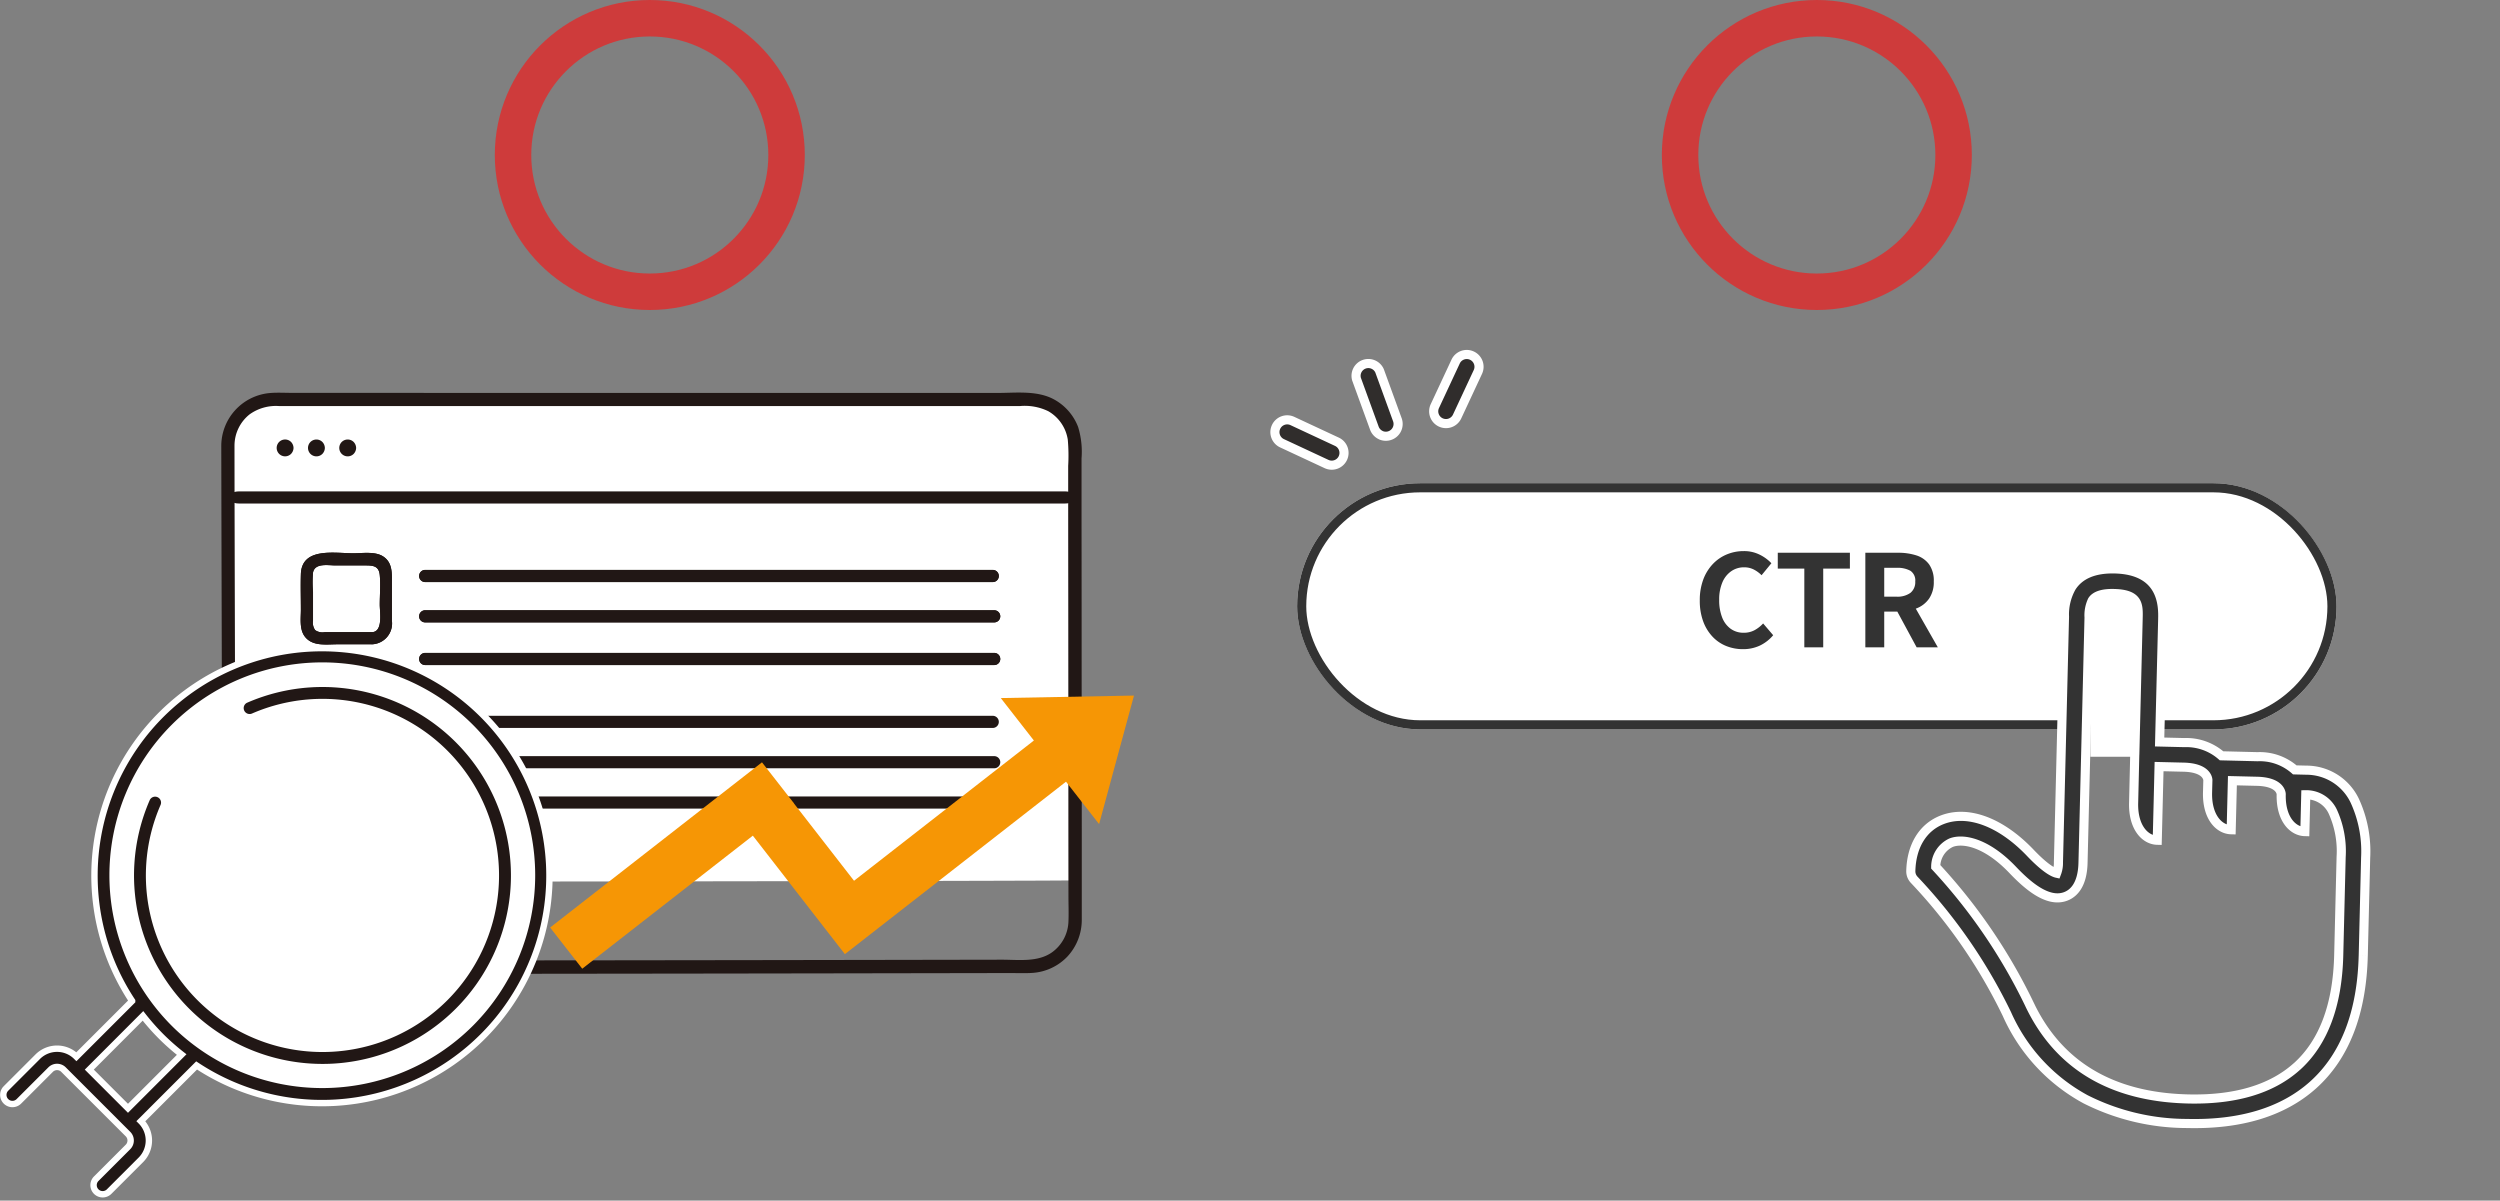
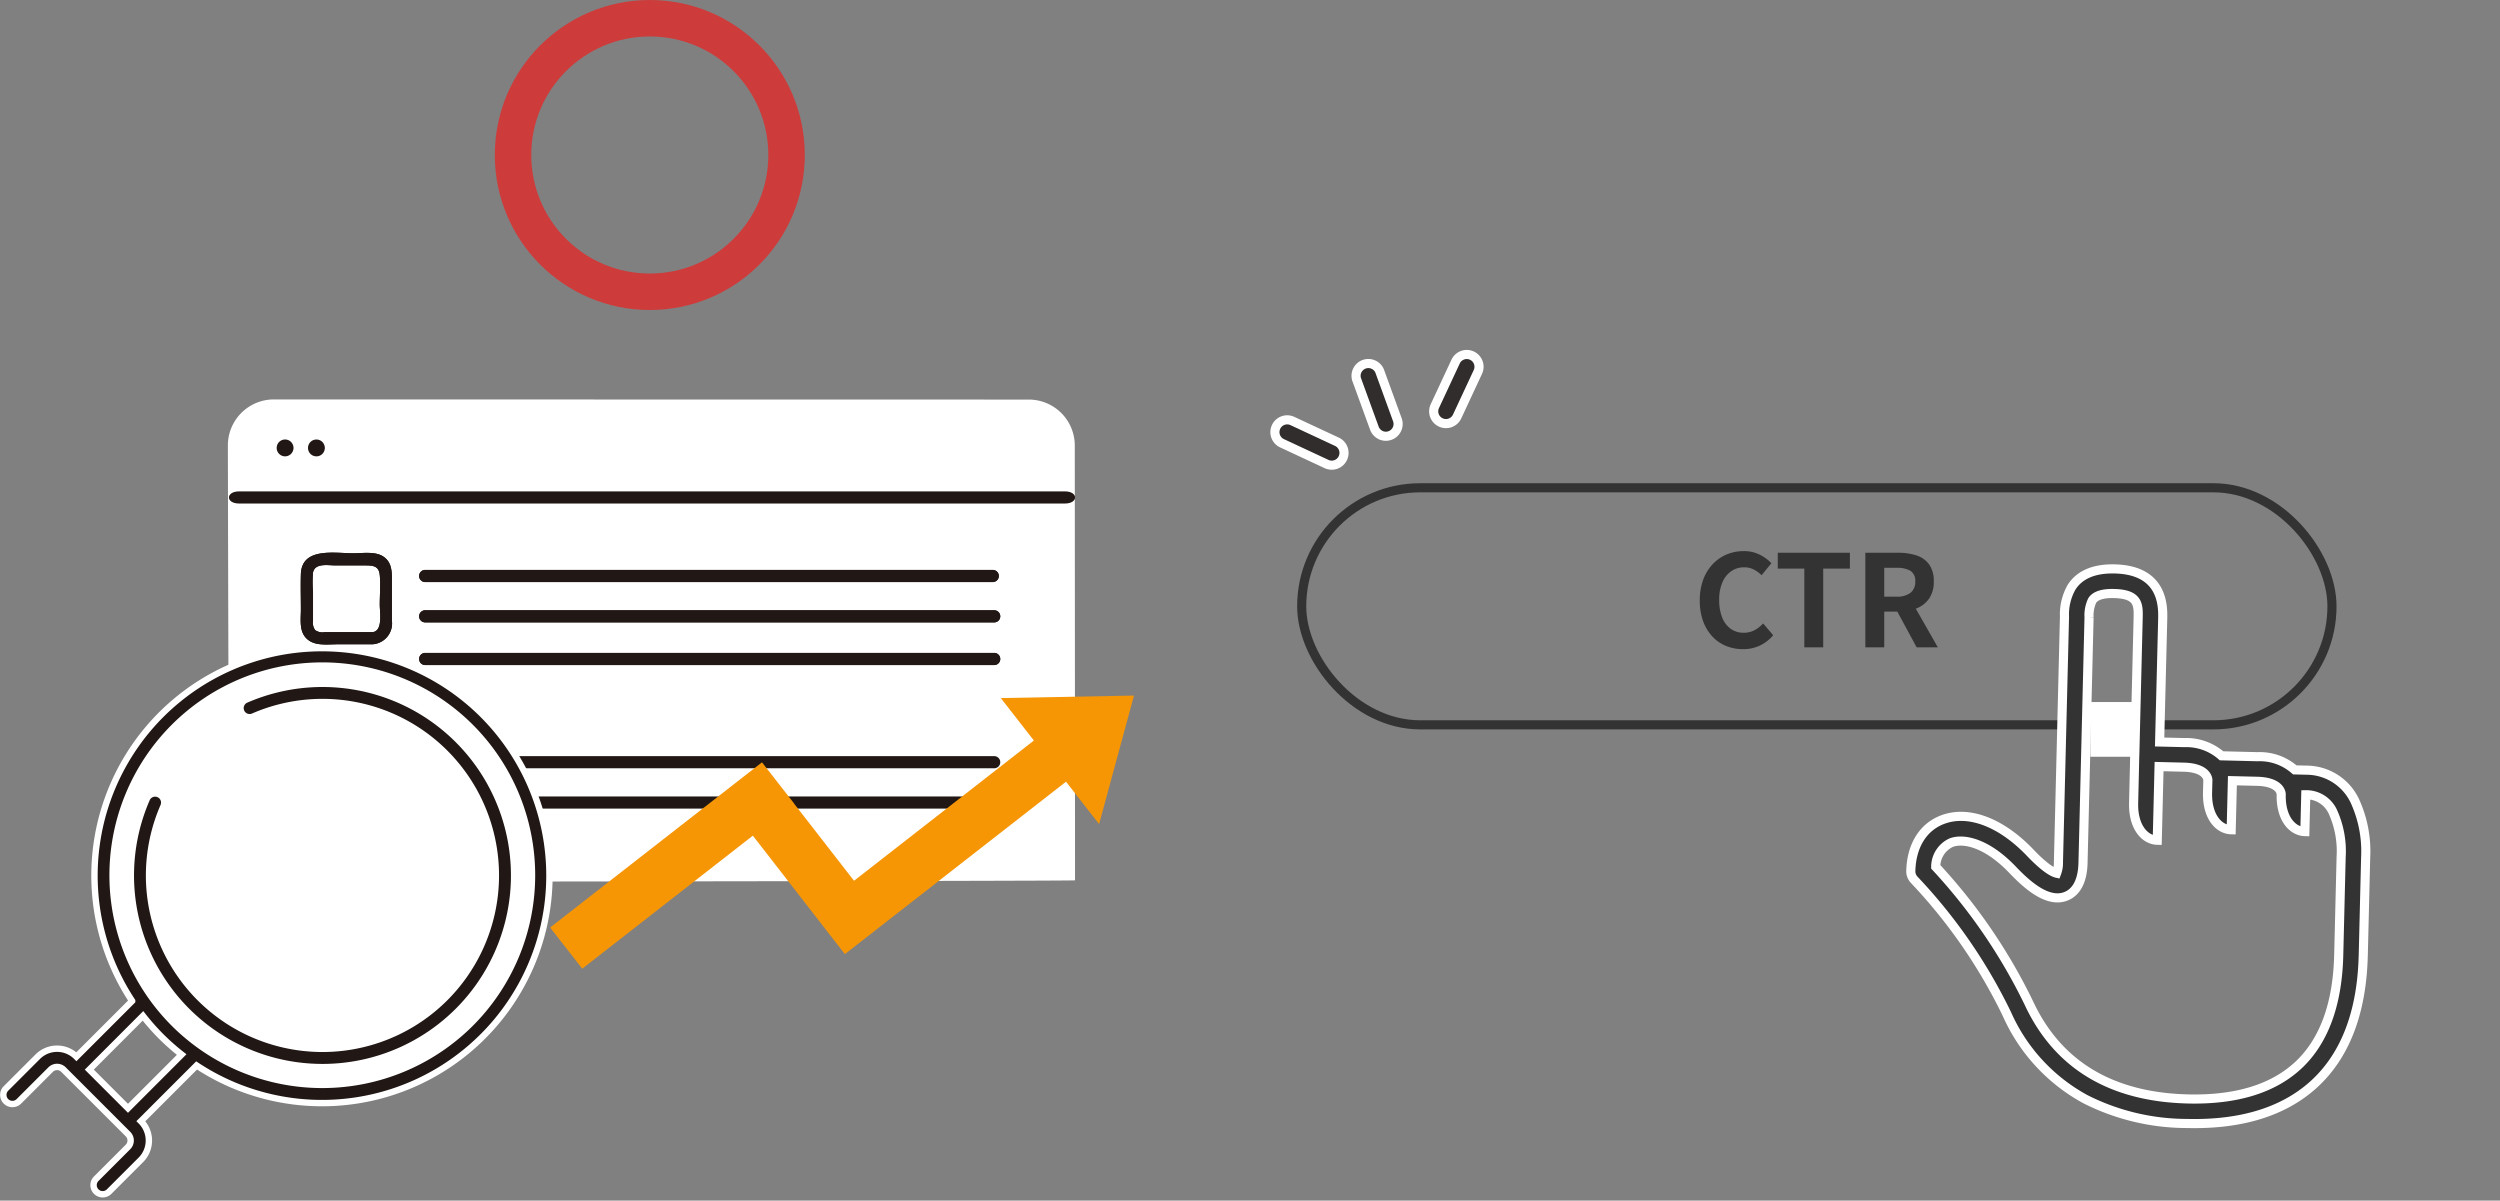
<svg xmlns="http://www.w3.org/2000/svg" width="274.198" height="131.68" viewBox="0 0 274.198 131.68">
  <rect x="0" y="0" width="274.198" height="131.68" fill="#808080" stroke="none" />
  <g id="グループ_128949" data-name="グループ 128949" transform="translate(-186.038 -2456)">
    <g id="楕円形_5024" data-name="楕円形 5024" transform="translate(240.307 2456)" fill="none" stroke="#ce3b3b" stroke-width="4">
      <circle cx="17" cy="17" r="17" stroke="none" />
      <circle cx="17" cy="17" r="15" fill="none" />
    </g>
    <g id="楕円形_5029" data-name="楕円形 5029" transform="translate(368.307 2456)" fill="none" stroke="#ce3b3b" stroke-width="4">
      <circle cx="17" cy="17" r="17" stroke="none" />
-       <circle cx="17" cy="17" r="15" fill="none" />
    </g>
    <g id="グループ_128943" data-name="グループ 128943" transform="translate(-6.693)">
      <path id="パス_193511" data-name="パス 193511" d="M4.707,3.3a5.021,5.021,0,0,1,2.737-.806l82.8.014a5.042,5.042,0,0,1,5.044,5.04h0c.006,10.169.022,34.112.028,47.692h-.1c-1.408.082-85.573.16-92.675.16h-.02C2.488,42.125,2.42,18.636,2.4,7.55A5.043,5.043,0,0,1,4.707,3.3" transform="translate(215.324 2497.317)" fill="#fff" />
-       <path id="パス_193517" data-name="パス 193517" d="M0,5.809q.014,7.348.034,14.7.023,8.95.047,17.9Q.1,46.351.122,54.3L.13,57.329a6.522,6.522,0,0,0,1,3.865,5.82,5.82,0,0,0,3.488,2.39,13.466,13.466,0,0,0,2.861.151q5.807.017,11.615.014,7.555,0,15.112-.005l16.66-.02q8.128-.011,16.256-.025l13.946-.024,5.432-.01c.81,0,1.632.037,2.441-.015a5.817,5.817,0,0,0,3.878-1.813,5.893,5.893,0,0,0,1.56-4.025c0-.974,0-1.949,0-2.923q0-3.564,0-7.129l-.014-17.267q0-8.358-.011-16.715,0-3.282,0-6.565a9.284,9.284,0,0,0-.377-3.445A5.8,5.8,0,0,0,91.124.639c-1.828-.88-4.05-.6-6.028-.6H79.136L64.513.04l-16.64,0-16.687,0L16.424.03H7.755c-.827,0-1.679-.055-2.5.026A5.839,5.839,0,0,0,0,5.809a.726.726,0,0,0,1.451,0A4.382,4.382,0,0,1,3.113,2.384a4.951,4.951,0,0,1,3.224-.907h5l13.169,0,15.8,0,16.66,0,15.531,0,12.639,0H87.6a5.908,5.908,0,0,1,3.113.569,4.364,4.364,0,0,1,2.131,3.109,19.507,19.507,0,0,1,.044,2.885q0,7.329.009,14.657l.011,17.38q0,7.537.009,15.073c0,.991.044,1.995-.005,2.983a4.324,4.324,0,0,1-1.753,3.226c-1.581,1.153-3.725.836-5.576.84l-12.163.022-15.193.025-16.415.022q-7.923.009-15.847.012-6.676,0-13.353,0-2.571,0-5.141-.01a11.088,11.088,0,0,1-2.6-.127,4.373,4.373,0,0,1-2.9-2.376,7.518,7.518,0,0,1-.4-3.293q0-1.537-.007-3.074-.009-3.733-.019-7.465-.023-8.7-.046-17.4-.022-8.256-.042-16.512Q1.455,8.924,1.45,5.809A.726.726,0,0,0,0,5.809" transform="translate(217 2499.059)" fill="#211715" />
      <path id="パス_193695" data-name="パス 193695" d="M1.4,50.563H91.971c1.487,0,1.49-1.331,0-1.331H1.4c-1.488,0-1.49,1.331,0,1.331" transform="translate(217.559 2460.663)" fill="#211715" />
-       <path id="パス_193696" data-name="パス 193696" d="M55.323,24.5c0,.009,0,.019,0,.028q.012-.088.024-.177a.362.362,0,0,1-.022.079l.067-.159a.253.253,0,0,1-.027.046l.1-.135a.374.374,0,0,1-.056.056l.135-.1a.258.258,0,0,1-.046.027l.159-.067a.371.371,0,0,1-.079.022l.177-.024a.268.268,0,0,1-.057,0l.177.024A.373.373,0,0,1,55.8,24.1l.159.067a.264.264,0,0,1-.046-.027l.135.1a.364.364,0,0,1-.056-.056l.1.135a.267.267,0,0,1-.027-.046l.067.159a.363.363,0,0,1-.022-.079l.024.177a.239.239,0,0,1,0-.056l-.024.177a.363.363,0,0,1,.022-.079l-.067.159a.267.267,0,0,1,.027-.046l-.1.135a.364.364,0,0,1,.056-.056l-.135.1a.264.264,0,0,1,.046-.027l-.159.067a.373.373,0,0,1,.079-.022l-.177.024a.268.268,0,0,1,.057,0l-.177-.024a.371.371,0,0,1,.079.022l-.159-.067a.258.258,0,0,1,.046.027l-.135-.1a.374.374,0,0,1,.056.056l-.1-.135a.253.253,0,0,1,.027.046l-.067-.159a.362.362,0,0,1,.022.079q-.012-.088-.024-.177c0,.009,0,.019,0,.028a.665.665,0,0,0,1.331,0,.971.971,0,0,0-.271-.654.924.924,0,1,0-.668,1.577.927.927,0,0,0,.658-.261.972.972,0,0,0,.281-.663.669.669,0,0,0-.665-.665.68.68,0,0,0-.665.665" transform="translate(175.133 2480.628)" fill="#211715" />
      <path id="パス_193697" data-name="パス 193697" d="M39.853,24.5c0,.009,0,.019,0,.028l.024-.177a.362.362,0,0,1-.022.079l.067-.159a.253.253,0,0,1-.027.046l.1-.135a.374.374,0,0,1-.056.056l.135-.1a.258.258,0,0,1-.046.027l.159-.067a.371.371,0,0,1-.079.022l.177-.024a.268.268,0,0,1-.057,0l.177.024a.373.373,0,0,1-.079-.022l.159.067a.264.264,0,0,1-.046-.027l.135.1a.364.364,0,0,1-.056-.056l.1.135a.267.267,0,0,1-.027-.046l.067.159a.363.363,0,0,1-.022-.079l.024.177a.239.239,0,0,1,0-.056l-.024.177a.363.363,0,0,1,.022-.079l-.067.159a.267.267,0,0,1,.027-.046l-.1.135a.364.364,0,0,1,.056-.056l-.135.1a.264.264,0,0,1,.046-.027l-.159.067a.373.373,0,0,1,.079-.022l-.177.024a.268.268,0,0,1,.057,0l-.177-.024a.371.371,0,0,1,.079.022l-.159-.067a.258.258,0,0,1,.046.027l-.135-.1A.374.374,0,0,1,40,24.82l-.1-.135a.253.253,0,0,1,.027.046l-.067-.159a.362.362,0,0,1,.022.079l-.024-.177c0,.009,0,.019,0,.028a.665.665,0,0,0,1.331,0,.971.971,0,0,0-.271-.654.924.924,0,1,0-.668,1.577.927.927,0,0,0,.658-.261.972.972,0,0,0,.281-.663.669.669,0,0,0-.665-.665.68.68,0,0,0-.665.665" transform="translate(187.172 2480.628)" fill="#211715" />
      <path id="パス_193698" data-name="パス 193698" d="M24.383,24.5c0,.009,0,.019,0,.028l.024-.177a.362.362,0,0,1-.022.079l.067-.159a.253.253,0,0,1-.027.046l.1-.135a.374.374,0,0,1-.056.056l.135-.1a.258.258,0,0,1-.046.027l.159-.067a.371.371,0,0,1-.079.022l.177-.024a.268.268,0,0,1-.057,0l.177.024a.373.373,0,0,1-.079-.022l.159.067a.264.264,0,0,1-.046-.027l.135.1a.364.364,0,0,1-.056-.056l.1.135a.267.267,0,0,1-.027-.046l.067.159a.363.363,0,0,1-.022-.079l.024.177a.239.239,0,0,1,0-.056l-.024.177a.363.363,0,0,1,.022-.079l-.067.159a.267.267,0,0,1,.027-.046l-.1.135a.364.364,0,0,1,.056-.056l-.135.1a.264.264,0,0,1,.046-.027l-.159.067a.373.373,0,0,1,.079-.022l-.177.024a.268.268,0,0,1,.057,0l-.177-.024a.371.371,0,0,1,.079.022l-.159-.067a.258.258,0,0,1,.046.027l-.135-.1a.374.374,0,0,1,.056.056l-.1-.135a.253.253,0,0,1,.027.046l-.067-.159a.362.362,0,0,1,.022.079l-.024-.177c0,.009,0,.019,0,.028a.665.665,0,1,0,1.331,0,.971.971,0,0,0-.271-.654.924.924,0,1,0-.668,1.577.927.927,0,0,0,.658-.261.972.972,0,0,0,.281-.663.669.669,0,0,0-.665-.665.68.68,0,0,0-.665.665" transform="translate(199.211 2480.628)" fill="#211715" />
      <path id="パス_193699" data-name="パス 193699" d="M81.424,84.9h62.3a.666.666,0,0,0,0-1.331h-62.3a.666.666,0,0,0,0,1.331" transform="translate(157.916 2434.94)" fill="#211715" />
-       <path id="パス_193703" data-name="パス 193703" d="M81.424,84.9h62.3a.666.666,0,0,0,0-1.331h-62.3a.666.666,0,0,0,0,1.331" transform="translate(157.916 2450.94)" fill="#211715" />
      <path id="パス_193700" data-name="パス 193700" d="M81.424,104.842h62.46a.666.666,0,0,0,0-1.331H81.424a.666.666,0,0,0,0,1.331" transform="translate(157.916 2419.422)" fill="#211715" />
      <path id="パス_193705" data-name="パス 193705" d="M81.424,104.842h62.46a.666.666,0,0,0,0-1.331H81.424a.666.666,0,0,0,0,1.331" transform="translate(157.916 2424.1)" fill="#211715" />
      <path id="パス_193706" data-name="パス 193706" d="M81.424,104.842h62.46a.666.666,0,0,0,0-1.331H81.424a.666.666,0,0,0,0,1.331" transform="translate(157.916 2439.844)" fill="#211715" />
      <path id="パス_193704" data-name="パス 193704" d="M81.424,104.842h62.46a.666.666,0,0,0,0-1.331H81.424a.666.666,0,0,0,0,1.331" transform="translate(157.916 2435.422)" fill="#211715" />
      <path id="パス_193701" data-name="パス 193701" d="M30.093,83.737H24.835a1.359,1.359,0,0,1-1.045-.23,1.427,1.427,0,0,1-.23-1.045v-3.15a12.373,12.373,0,0,1,0-2.108c.2-1.084,1.671-.786,2.476-.786h3.28c.821,0,1.465.053,1.563,1.045.106,1.067,0,2.2,0,3.272,0,.77.375,2.885-.786,3-.844.085-.853,1.417,0,1.331a2.292,2.292,0,0,0,2.117-2.606V78.409c0-1.1.1-2.3-.969-2.984-.883-.565-2.265-.339-3.256-.339-2.037,0-5.661-.7-5.756,2.286-.041,1.293,0,2.595,0,3.888,0,.96-.183,2.162.443,2.972.845,1.093,2.355.835,3.571.835h3.851a.666.666,0,0,0,0-1.331" transform="translate(203.502 2441.598)" fill="#211715" />
      <path id="パス_193702" data-name="パス 193702" d="M30.093,83.737H24.835a1.359,1.359,0,0,1-1.045-.23,1.427,1.427,0,0,1-.23-1.045v-3.15a12.373,12.373,0,0,1,0-2.108c.2-1.084,1.671-.786,2.476-.786h3.28c.821,0,1.465.053,1.563,1.045.106,1.067,0,2.2,0,3.272,0,.77.375,2.885-.786,3-.844.085-.853,1.417,0,1.331a2.292,2.292,0,0,0,2.117-2.606V78.409c0-1.1.1-2.3-.969-2.984-.883-.565-2.265-.339-3.256-.339-2.037,0-5.661-.7-5.756,2.286-.041,1.293,0,2.595,0,3.888,0,.96-.183,2.162.443,2.972.845,1.093,2.355.835,3.571.835h3.851a.666.666,0,0,0,0-1.331" transform="translate(203.502 2457.598)" fill="#211715" />
      <rect id="長方形_102396" data-name="長方形 102396" width="94.375" height="77.942" transform="translate(217 2499.058)" fill="none" />
      <g id="グループ_128940" data-name="グループ 128940" transform="translate(193.082 2527.014)">
        <circle id="楕円形_5068" data-name="楕円形 5068" cx="24.5" cy="24.5" r="24.5" transform="translate(9.918 0.986)" fill="#fff" />
        <path id="パス_194067" data-name="パス 194067" d="M5.747,16.586a1,1,0,0,1,1.832.8,19.017,19.017,0,1,0,9.808-9.808,1,1,0,0,1-.8-1.832,21.02,21.02,0,1,1-10.84,10.84" transform="translate(10.012)" fill="#211715" stroke="#fff" stroke-width="0.7" />
        <path id="パス_194068" data-name="パス 194068" d="M.293,48.379l3.494-3.494a3,3,0,0,1,4.242,0l6.113-6.113a24.95,24.95,0,1,1,7.071,7.071L15.1,51.956a3,3,0,0,1,0,4.242l-3.494,3.494a1,1,0,0,1-1.414-1.414l3.494-3.494a1,1,0,0,0,0-1.414L6.615,46.3a1,1,0,0,0-1.414,0L1.707,49.793A1,1,0,0,1,.293,48.379m50.969-7.13a23,23,0,1,0-32.527,0,23.027,23.027,0,0,0,32.527,0m-31.687,3.4a25.013,25.013,0,0,1-2.254-1.99,25.316,25.316,0,0,1-1.99-2.253L9.443,46.3l4.243,4.243Z" fill="#211715" stroke="#fff" stroke-width="0.7" />
      </g>
      <path id="パス_194069" data-name="パス 194069" d="M81.424,84.9h62.3a.666.666,0,0,0,0-1.331h-62.3a.666.666,0,0,0,0,1.331" transform="translate(157.916 2434.94)" fill="#211715" />
      <path id="パス_194070" data-name="パス 194070" d="M81.424,104.842h62.46a.666.666,0,0,0,0-1.331H81.424a.666.666,0,0,0,0,1.331" transform="translate(157.916 2419.422)" fill="#211715" />
      <path id="パス_194071" data-name="パス 194071" d="M81.424,104.842h62.46a.666.666,0,0,0,0-1.331H81.424a.666.666,0,0,0,0,1.331" transform="translate(157.916 2424.1)" fill="#211715" />
      <path id="パス_194072" data-name="パス 194072" d="M30.093,83.737H24.835a1.359,1.359,0,0,1-1.045-.23,1.427,1.427,0,0,1-.23-1.045v-3.15a12.373,12.373,0,0,1,0-2.108c.2-1.084,1.671-.786,2.476-.786h3.28c.821,0,1.465.053,1.563,1.045.106,1.067,0,2.2,0,3.272,0,.77.375,2.885-.786,3-.844.085-.853,1.417,0,1.331a2.292,2.292,0,0,0,2.117-2.606V78.409c0-1.1.1-2.3-.969-2.984-.883-.565-2.265-.339-3.256-.339-2.037,0-5.661-.7-5.756,2.286-.041,1.293,0,2.595,0,3.888,0,.96-.183,2.162.443,2.972.845,1.093,2.355.835,3.571.835h3.851a.666.666,0,0,0,0-1.331" transform="translate(203.502 2441.598)" fill="#211715" />
      <path id="パス_194080" data-name="パス 194080" d="M49.427.274,53.058,4.93,33.332,20.313l-6.58-8.47.008-.007L23.237,7.32,0,25.441l3.523,4.517L22.234,15.366,32.329,28.36l4.517-3.523L56.581,9.447,60.211,14.1,64.038,0Z" transform="translate(253.068 2532.289)" fill="#f69605" />
    </g>
    <g id="グループ_128942" data-name="グループ 128942" transform="translate(-6.693)">
      <g id="グループ_128941" data-name="グループ 128941" transform="translate(1096.588 83.795) rotate(25)">
        <path id="パス_193529" data-name="パス 193529" d="M12.347,8.083A1.346,1.346,0,0,1,11,6.736V1.347a1.347,1.347,0,1,1,2.694,0V6.736a1.346,1.346,0,0,1-1.347,1.347" transform="translate(333.818 2499.059)" fill="#302d2c" stroke="#fff" stroke-width="1" />
        <path id="パス_193530" data-name="パス 193530" d="M9.388,10.736a1.343,1.343,0,0,1-.952-.395L4.395,6.3a1.347,1.347,0,0,1,1.9-1.9l4.041,4.041a1.347,1.347,0,0,1-.952,2.3" transform="translate(331.389 2500.447)" fill="#302d2c" stroke="#fff" stroke-width="1" />
        <path id="パス_193531" data-name="パス 193531" d="M6.736,13.694H1.347a1.347,1.347,0,1,1,0-2.694H6.736a1.347,1.347,0,1,1,0,2.694" transform="translate(330 2502.877)" fill="#302d2c" stroke="#fff" stroke-width="1" />
      </g>
      <g id="長方形_102629" data-name="長方形 102629" transform="translate(335 2509)" fill="#fff" stroke="#333" stroke-width="1">
-         <rect width="114" height="27" rx="13.5" stroke="none" />
        <rect x="0.5" y="0.5" width="113" height="26" rx="13" fill="none" />
      </g>
      <path id="パス_193535" data-name="パス 193535" d="M58.021,43.51,53.2,33.872a13.233,13.233,0,0,0-3.985-4.953,5.885,5.885,0,0,0-6.259-.47l-1.138.568a5.8,5.8,0,0,0-4.281.637L34,31.422a5.862,5.862,0,0,0-4.3.643l-2.41,1.206L21.269,21.215c-.6-1.189-2.411-4.812-7.227-2.406-2.015,1.008-3.106,2.347-3.248,3.982a6.044,6.044,0,0,0,.838,3.248l12.048,24.1a3.1,3.1,0,0,1,.381,1.145c-.255.071-1.161.186-3.57-.614-4.428-1.479-8.26-.985-10.255,1.315-1.494,1.723-1.645,4.125-.411,6.59a1.339,1.339,0,0,0,.779.675,58.277,58.277,0,0,1,15.882,8.231h0a19.706,19.706,0,0,0,12.034,4.214,24.75,24.75,0,0,0,11.064-2.881c5.267-2.632,8.709-6.074,10.229-10.229,1.608-4.405,1-9.477-1.793-15.074m-.738,14.149c-1.274,3.488-4.269,6.43-8.9,8.744-7.5,3.75-14.324,3.388-20.277-1.078h0a61.108,61.108,0,0,0-16.086-8.442,2.931,2.931,0,0,1,.255-3.133c.925-1.067,3.41-1.844,7.367-.527,2.116.7,5.088,1.454,6.5-.17.583-.671,1.045-1.93-.048-4.119l-12.05-24.1a3.8,3.8,0,0,1-.563-1.811c.055-.637.651-1.245,1.77-1.8,2.406-1.2,2.939-.143,3.613,1.206l6.625,13.25,0,.005,0,.005L27.9,40.5c1.2,2.41,3.012,3.012,4.216,2.413l-1.806-3.616v0L28.5,35.68l2.41-1.206c2.217-1.11,2.914-.166,3.012,0l.6,1.206c1.2,2.41,3.012,3.012,4.216,2.41l-1.806-3.616-.6-1.2,2.41-1.206c2.217-1.11,2.912-.166,3.011,0,1.2,2.41,3.012,3.012,4.218,2.41L44.163,30.86a3.209,3.209,0,0,1,3.532.282,10.483,10.483,0,0,1,3.1,3.935l4.82,9.639c2.454,4.907,3.016,9.263,1.672,12.943" transform="matrix(0.883, 0.469, -0.469, 0.883, 421.104, 2495.205)" fill="#333" stroke="#fff" stroke-width="1" />
      <path id="パス_194559" data-name="パス 194559" d="M-8.106.2A4.875,4.875,0,0,1-9.94-.147a4.228,4.228,0,0,1-1.505-1.029,4.888,4.888,0,0,1-1.022-1.68,6.5,6.5,0,0,1-.371-2.282,6.45,6.45,0,0,1,.378-2.289,5,5,0,0,1,1.043-1.7,4.475,4.475,0,0,1,1.54-1.064,4.781,4.781,0,0,1,1.855-.364,3.822,3.822,0,0,1,1.771.4,4.485,4.485,0,0,1,1.267.931L-6.062-7.91a3.373,3.373,0,0,0-.861-.63A2.3,2.3,0,0,0-7.98-8.778a2.431,2.431,0,0,0-1.407.427,2.8,2.8,0,0,0-.973,1.225,4.757,4.757,0,0,0-.35,1.918,5.121,5.121,0,0,0,.329,1.939A2.752,2.752,0,0,0-9.443-2.03,2.385,2.385,0,0,0-8.022-1.6a2.455,2.455,0,0,0,1.2-.287,3.541,3.541,0,0,0,.931-.735L-4.788-1.33A4.327,4.327,0,0,1-6.258-.189,4.322,4.322,0,0,1-8.106.2ZM-1.372,0V-8.638H-4.284v-1.736h7.91v1.736H.7V0ZM5.32,0V-10.374h3.6a6.409,6.409,0,0,1,1.988.287,2.764,2.764,0,0,1,1.4.98,3.078,3.078,0,0,1,.518,1.883,3.194,3.194,0,0,1-.518,1.883,3,3,0,0,1-1.4,1.078,5.449,5.449,0,0,1-1.988.343H7.392V0ZM7.392-5.558H8.736a2.41,2.41,0,0,0,1.533-.42,1.5,1.5,0,0,0,.525-1.246,1.269,1.269,0,0,0-.525-1.169,2.912,2.912,0,0,0-1.533-.329H7.392ZM10.948,0,8.54-4.452,10-5.74,13.272,0Z" transform="translate(392 2527)" fill="#333" />
    </g>
    <rect id="長方形_102630" data-name="長方形 102630" width="5" height="6" transform="translate(415.307 2533)" fill="#fff" />
  </g>
</svg>